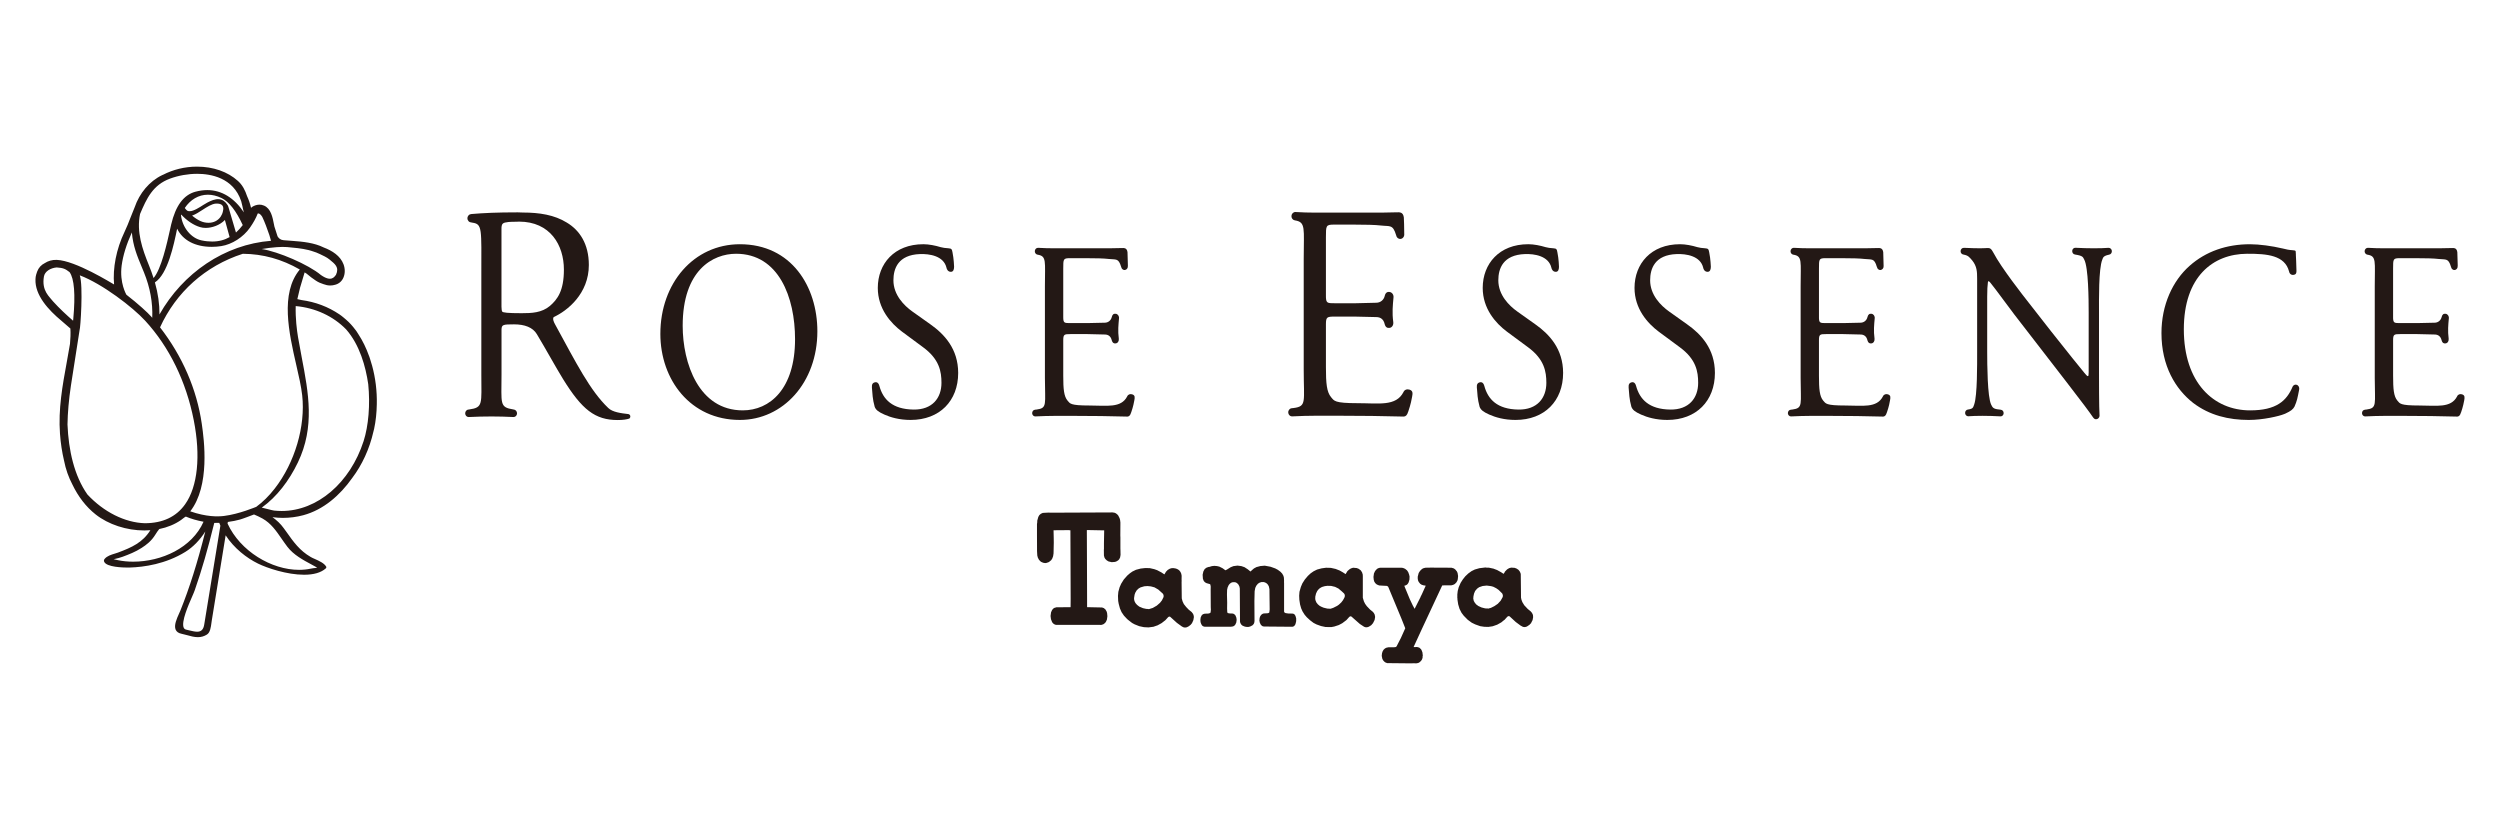
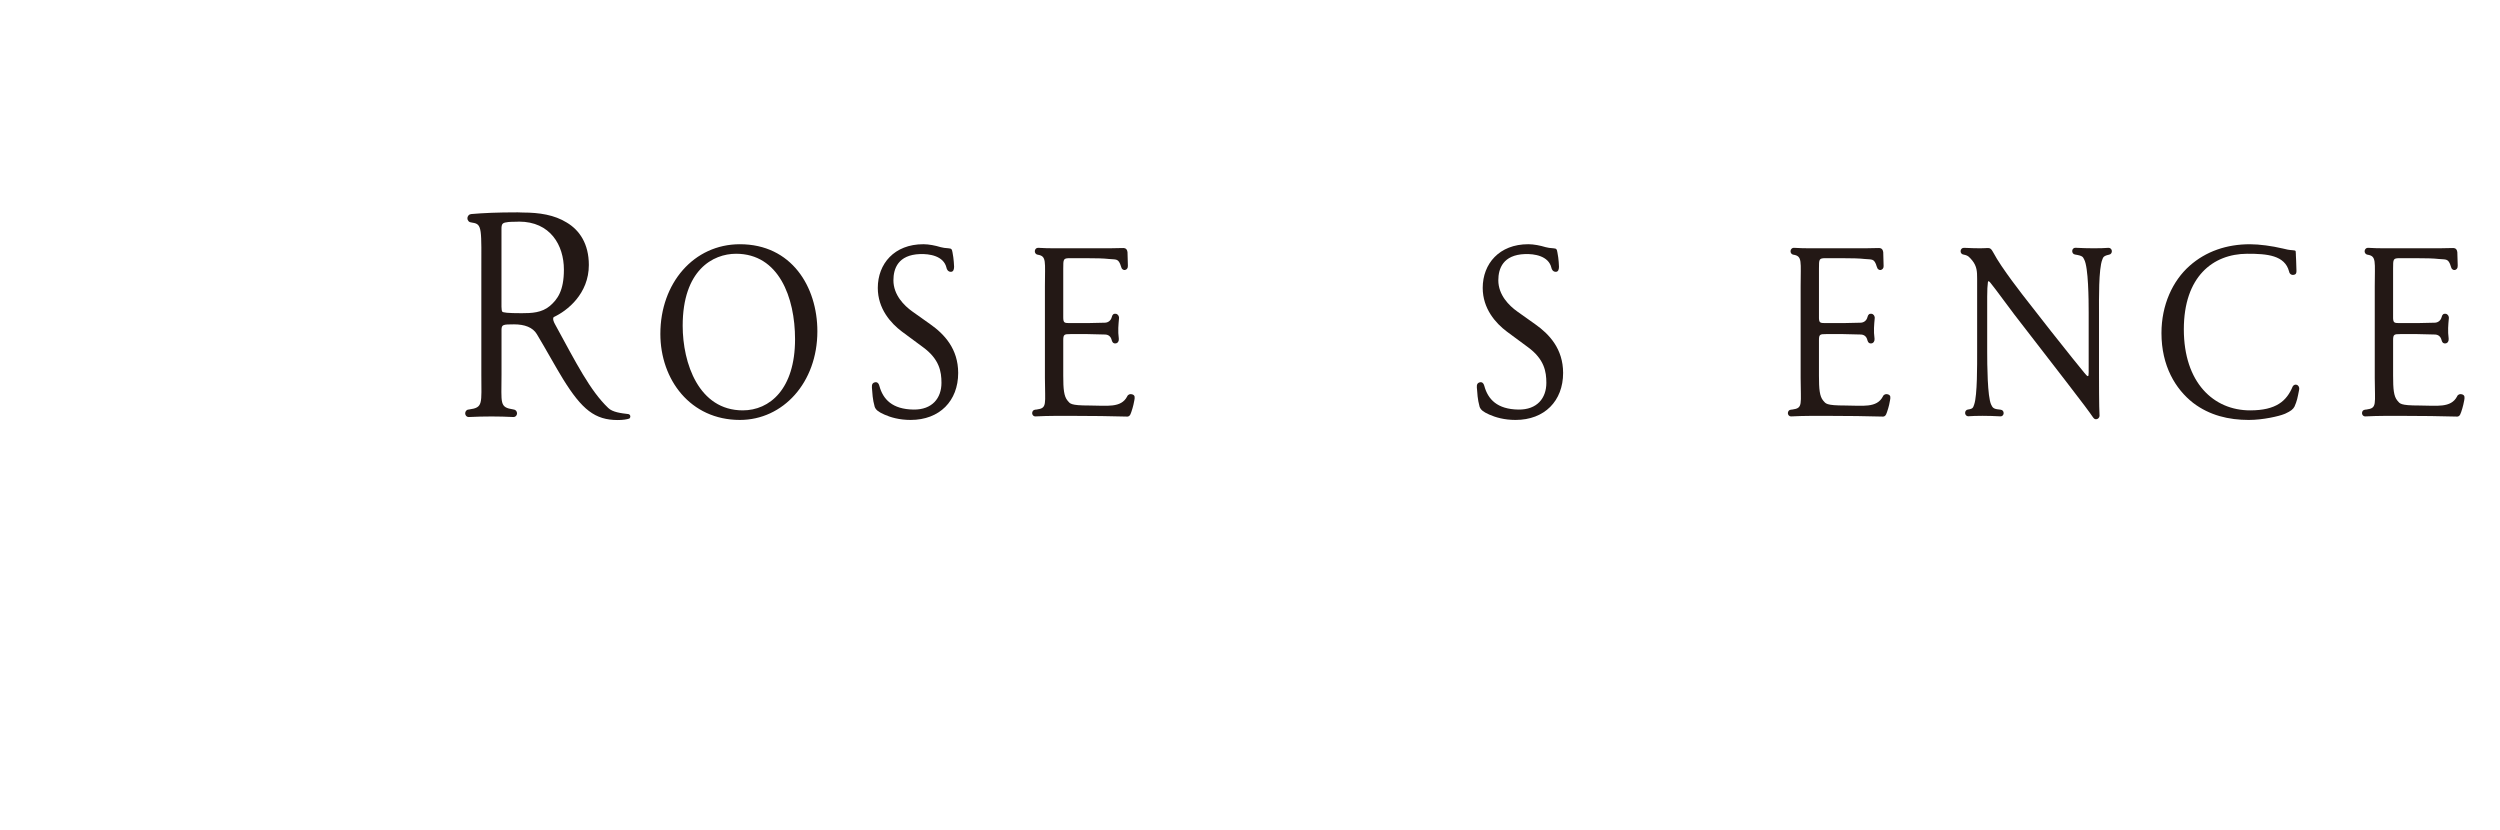
<svg xmlns="http://www.w3.org/2000/svg" version="1.1" id="レイヤー_1" x="0px" y="0px" width="250px" height="83px" viewBox="0 0 250 83" style="enable-background:new 0 0 250 83;" xml:space="preserve">
  <style type="text/css">
	.st0{clip-path:url(#SVGID_00000175315401399336059060000010267325671784733578_);}
	.st1{fill:#FFFFFF;}
	.st2{clip-path:url(#SVGID_00000137853300050092277740000015643167464177696185_);}
	.st3{clip-path:url(#SVGID_00000029762696452302217390000012953095249469555368_);}
	.st4{clip-path:url(#SVGID_00000021097933404255751100000012942177221113353360_);}
	.st5{clip-path:url(#SVGID_00000114039073109981885290000000772803101626337963_);}
	.st6{clip-path:url(#SVGID_00000072965002257608691090000009648837497196806577_);}
	.st7{clip-path:url(#SVGID_00000013181557360419893180000003695124846712325808_);}
	.st8{fill:#F0454E;}
	.st9{fill:#231815;}
	.st10{fill:#040000;}
	.st11{fill:#008AC8;}
	.st12{clip-path:url(#SVGID_00000054256974055839002180000009105577625624429992_);}
	.st13{fill:none;stroke:#231815;stroke-width:0.283;stroke-miterlimit:10;}
	.st14{clip-path:url(#SVGID_00000116942960575875020020000003682936075121751955_);}
	.st15{clip-path:url(#SVGID_00000155830980742021636850000015069469795949602987_);}
	.st16{clip-path:url(#SVGID_00000109025397644791841320000011971131155915268498_);}
	.st17{clip-path:url(#SVGID_00000041994418542044408120000012364877591776471982_);}
	.st18{fill:#AA9D42;}
	.st19{fill:#9D2D8B;}
	.st20{fill:#05918C;stroke:#05918C;stroke-width:0.44;stroke-miterlimit:10;}
	.st21{fill:#231815;stroke:#231815;stroke-width:0.059;stroke-miterlimit:10;}
	.st22{fill:#FDF8E2;}
	.st23{fill:#D15E14;}
	.st24{fill:#00833E;}
	.st25{fill:none;stroke:#FDF8E2;stroke-width:0.746;}
	.st26{fill:#FDF8E2;stroke:#FDF8E2;stroke-width:0.066;}
	.st27{fill:#E7373C;}
	.st28{fill:#00B0A8;}
	.st29{fill:#00B1A7;}
	.st30{fill:#E63E3B;}
</style>
  <g>
    <g>
-       <path class="st9" d="M141.583,66.336l-0.202-0.012l-0.256,0.012l-2.405-0.024l-0.185-0.07l-0.111-0.085l-0.111-0.124l-0.08-0.152    l-0.06-0.3l0.029-0.254l0.057-0.183l0.099-0.17l0.142-0.131l0.15-0.075l0.218-0.045h0.556l0.158-0.021l0.016-0.008l0.062-0.062    l0.427-0.829l0.44-0.979l-0.384-0.966l-1.314-3.163l-0.046-0.055l-0.094-0.051l-0.771-0.043l-0.235-0.097l-0.151-0.133    l-0.102-0.154l-0.054-0.187l-0.028-0.284l0.049-0.344l0.102-0.222l0.102-0.135l0.152-0.135l0.154-0.062l0.133-0.021h2.11    l0.152,0.021l0.209,0.086l0.197,0.16l0.119,0.181l0.088,0.242l0.044,0.191l-0.013,0.306l-0.086,0.288l-0.09,0.144l-0.074,0.074    l-0.133,0.074l-0.076,0.016l-0.043,0.004l0.019,0.105l0.525,1.268l0.337,0.709l0.029,0.026l0.069,0.16l0.008,0.006l0.004,0.016    h0.008l0.012,0.015l0.031-0.025l0.56-1.112l0.017-0.054l0.127-0.252l0.369-0.821l0.004-0.025l-0.017-0.017l-0.176-0.021    l-0.199-0.061l-0.154-0.103l-0.148-0.186l-0.068-0.157l-0.026-0.17v-0.192l0.094-0.366l0.136-0.213l0.189-0.185l0.123-0.072    l0.218-0.06l0.538-0.01l2.079,0.01l0.23,0.07l0.141,0.099l0.169,0.205l0.068,0.154l0.05,0.304l-0.029,0.306l-0.031,0.131    l-0.103,0.191l-0.166,0.17l-0.164,0.084l-0.179,0.045l-0.878,0.008l-0.016,0.01l-0.025,0.004l-2.056,4.404l-0.798,1.737    l0.02,0.016l0.327-0.008l0.157,0.042l0.082,0.034l0.156,0.15l0.053,0.092l0.084,0.216l0.037,0.316l-0.022,0.111v0.121    l-0.066,0.177l-0.086,0.125l-0.124,0.119l-0.111,0.074l-0.168,0.046L141.583,66.336z M124.81,62.698l-0.214-0.013l-0.168-0.043    l-0.196-0.088l-0.1-0.092l-0.098-0.16l-0.034-0.141l-0.02-3.322l-0.041-0.195l-0.099-0.193l-0.124-0.127l-0.118-0.076    l-0.133-0.031l-0.195,0.004l-0.164,0.053l-0.135,0.111l-0.1,0.121l-0.109,0.238l-0.053,0.244l-0.013,0.474l0.021,0.796    l-0.008,0.595l0.016,0.341l0.004,0.037l0.033,0.053l0.02,0.024l0.16,0.033l0.324,0.013l0.107,0.033l0.123,0.094l0.057,0.08    l0.084,0.21l0.027,0.219l-0.037,0.267l-0.102,0.213l-0.074,0.084l-0.14,0.086l-0.205,0.031h-2.656l-0.143-0.043l-0.096-0.075    l-0.088-0.145l-0.07-0.197l-0.016-0.222l0.029-0.24l0.09-0.197l0.129-0.129l0.187-0.055l0.371-0.014l0.152-0.045l0.041-0.037    l0.021-0.025l0.031-0.283l-0.013-0.257l-0.004-0.732l-0.006-1.026l0.006-0.287l-0.035-0.206l-0.051-0.047l-0.328-0.093    l-0.154-0.084l-0.126-0.133l-0.087-0.228l-0.027-0.396l0.072-0.329l0.133-0.242l0.179-0.135l0.209-0.074h0.056l0.276-0.084    l0.251-0.027l0.257,0.023l0.23,0.051l0.327,0.162l0.273,0.197l0.027,0.008l0.152-0.076l0.365-0.228l0.277-0.11l0.408-0.052    l0.386,0.052l0.316,0.11l0.321,0.21l0.23,0.188l0.021,0.019l0.018,0.012l0.224-0.201l0.127-0.107l0.246-0.133l0.394-0.105    l0.44-0.037l0.578,0.107l0.468,0.168l0.254,0.135l0.267,0.197l0.176,0.188l0.123,0.222l0.046,0.181l0.016,0.324l-0.006,0.139    l0.008,0.045v2.883l0.019,0.06l0.033,0.041l0.102,0.053l0.279,0.041l0.44,0.008l0.106,0.036l0.089,0.074l0.076,0.134l0.066,0.236    v0.269l-0.045,0.207l-0.051,0.152l-0.096,0.126l-0.09,0.057l-0.112,0.027l-2.433-0.021h-0.39l-0.162-0.041l-0.145-0.123    l-0.111-0.217l-0.045-0.216l0.025-0.257l0.052-0.162l0.1-0.15l0.121-0.094l0.125-0.049l0.407-0.021l0.092-0.028l0.048-0.029    l0.022-0.025l0.037-0.293l-0.019-1.578l-0.004-0.455l-0.059-0.277l-0.088-0.162l-0.107-0.123l-0.152-0.094l-0.151-0.054    l-0.23-0.004l-0.189,0.058l-0.176,0.11l-0.164,0.202l-0.102,0.217l-0.062,0.329l-0.024,0.987l0.011,2.003l-0.03,0.182    l-0.056,0.115l-0.118,0.127l-0.238,0.121L124.81,62.698z M110.062,62.498l-0.033-0.013h-4.441l-0.133-0.045l-0.137-0.092    l-0.103-0.126l-0.119-0.303l-0.041-0.324l0.051-0.365l0.099-0.224l0.101-0.125l0.102-0.082l0.228-0.07l1.398-0.012l0.024-0.006    l0.008-0.798l-0.025-6.851l-0.003-0.029l-0.008-0.004l-0.168-0.016l-1.507,0.012l0.017,0.776l0.006,0.468l-0.023,1.065    l-0.043,0.286l-0.088,0.238l-0.109,0.164l-0.228,0.185l-0.238,0.084l-0.124,0.018l-0.201-0.032l-0.202-0.086l-0.092-0.07    l-0.135-0.148l-0.109-0.206l-0.057-0.217l-0.025-0.435l-0.006-1.615v-1.096l0.027-0.183v-0.148l0.105-0.381l0.108-0.185    l0.15-0.131l0.195-0.087l0.604-0.032l0.119,0.012l6.251-0.027l0.205,0.033l0.135,0.063l0.147,0.119l0.08,0.094l0.13,0.254    l0.057,0.199l0.029,0.251l-0.008,1.307l0.008,0.16v1.133l0.008,0.207l0.007,0.428l-0.045,0.257l-0.088,0.175l-0.103,0.111    l-0.186,0.112l-0.132,0.044l-0.328,0.028l-0.32-0.074l-0.181-0.11l-0.148-0.146l-0.076-0.129l-0.055-0.205l-0.008-0.599    l0.01-0.047V54.33l0.024-1.293l-1.679-0.033l-0.031,0.004l-0.025,0.004l0.013,3.213l0.012,3.834v0.657l1.494,0.032l0.176,0.061    l0.164,0.136l0.125,0.217l0.042,0.156l0.028,0.304l-0.047,0.34l-0.09,0.202l-0.09,0.126l-0.156,0.125l-0.176,0.066L110.062,62.498    z M119.375,61.585l-0.061-0.187l-0.148-0.195l-0.296-0.238l-0.254-0.265l-0.231-0.29l-0.131-0.279l-0.078-0.292l-0.018-1.649    l0.008-0.083l-0.008-0.137l0.006-0.394l-0.036-0.197l-0.08-0.184l-0.12-0.156l-0.133-0.098l-0.193-0.086l-0.263-0.046l-0.197,0.01    l-0.16,0.051l-0.205,0.119l-0.181,0.185l-0.146,0.251l-0.019,0.004l-0.016-0.004l-0.264-0.179l-0.438-0.23l-0.285-0.101    l-0.453-0.103l-0.456-0.008l-0.447,0.05l-0.472,0.123l-0.358,0.173l-0.257,0.181l-0.257,0.223l-0.347,0.392l-0.266,0.427    l-0.158,0.357l-0.124,0.451l-0.036,0.407l0.02,0.506l0.052,0.288l0.123,0.457l0.166,0.378l0.236,0.346l0.283,0.302l0.112,0.106    l0.419,0.324l0.25,0.136l0.464,0.185l0.459,0.098l0.468,0.025l0.493-0.064l0.419-0.145l0.398-0.22l0.378-0.293l0.275-0.302    l0.08-0.051l0.068-0.006l0.057,0.019l0.675,0.61l0.503,0.365l0.18,0.086l0.141,0.014l0.158-0.025l0.2-0.1l0.187-0.146l0.139-0.168    l0.134-0.3l0.051-0.291L119.375,61.585z M116.35,59.715l-0.158,0.322l-0.191,0.244l-0.324,0.283l-0.4,0.23l-0.383,0.119    l-0.162-0.02l-0.109-0.004l-0.324-0.071l-0.373-0.156l-0.22-0.173l-0.158-0.18l-0.1-0.197l-0.035-0.156l-0.008-0.143l0.053-0.341    l0.068-0.197l0.146-0.246l0.196-0.185l0.193-0.108l0.372-0.109l0.316-0.021l0.337,0.033l0.363,0.097l0.378,0.219l0.447,0.402    l0.055,0.082l0.037,0.152L116.35,59.715z M137.47,61.464l-0.088-0.168l-0.112-0.127l-0.265-0.213l-0.324-0.339l-0.169-0.234    l-0.121-0.242l-0.109-0.364v-2.124l-0.008-0.197l-0.066-0.215l-0.127-0.201l-0.215-0.16l-0.191-0.074l-0.366-0.033l-0.217,0.07    l-0.16,0.099l-0.189,0.168l-0.179,0.295h-0.005l-0.017-0.004l-0.008-0.008l-0.011-0.006l-0.25-0.162l-0.31-0.175l-0.404-0.158    l-0.477-0.106l-0.478-0.013l-0.439,0.06l-0.456,0.121l-0.347,0.172l-0.297,0.206l-0.279,0.259l-0.301,0.357l-0.248,0.388    l-0.152,0.359l-0.138,0.484l-0.031,0.39l0.017,0.4l0.072,0.474l0.109,0.384l0.135,0.306l0.211,0.336l0.22,0.257l0.331,0.304    l0.342,0.259l0.3,0.154l0.447,0.16l0.447,0.097l0.571,0.01l0.304-0.056l0.451-0.147l0.349-0.183l0.42-0.316l0.296-0.329    l0.094-0.049h0.047l0.07,0.028l0.267,0.238l0.57,0.501l0.427,0.281l0.181,0.055l0.173-0.021l0.123-0.045l0.234-0.148l0.177-0.205    l0.16-0.32l0.051-0.299L137.47,61.464z M134.44,59.764l-0.146,0.263l-0.168,0.218l-0.238,0.221l-0.175,0.123l-0.392,0.197    l-0.269,0.09l-0.328-0.019l-0.362-0.088l-0.207-0.086l-0.183-0.094l-0.185-0.156l-0.148-0.188l-0.086-0.208l-0.029-0.135    l0.006-0.241l0.072-0.3l0.103-0.225l0.099-0.146l0.175-0.168l0.219-0.124l0.288-0.084l0.263-0.033l0.369,0.01l0.39,0.094    l0.341,0.17l0.328,0.279l0.234,0.217l0.066,0.128l0.008,0.139L134.44,59.764z M153.296,61.497l-0.094-0.203l-0.139-0.162    l-0.291-0.238l-0.345-0.367l-0.191-0.314l-0.093-0.246l-0.042-0.199l-0.007-0.78l-0.017-1.562l-0.024-0.113l-0.09-0.187    l-0.123-0.148l-0.187-0.123l-0.187-0.07l-0.347-0.023l-0.21,0.057l-0.199,0.121l-0.217,0.222l-0.017,0.049l-0.099,0.152    l-0.023,0.017h-0.014l-0.008-0.013l-0.01-0.004l-0.212-0.139l-0.402-0.222l-0.328-0.123l-0.004-0.008l-0.48-0.102l-0.271-0.006    l-0.026-0.017l-0.006-0.004h-0.004l-0.021,0.01l-0.02,0.004l-0.03-0.006l-0.577,0.07l-0.458,0.13l-0.328,0.162l-0.322,0.232    l-0.3,0.283l-0.244,0.306l-0.224,0.35l-0.191,0.435l-0.1,0.374l-0.041,0.346v0.328l-0.006,0.031l0.01,0.027l0.008,0.026v0.111    l0.074,0.476l0.134,0.448l0.199,0.392l0.226,0.299l0.398,0.404l0.402,0.292l0.347,0.168l0.496,0.177l0.4,0.061l0.411,0.013    l0.43-0.063l0.456-0.159l0.414-0.232l0.261-0.215l0.051-0.029l0.299-0.33l0.087-0.043l0.066-0.013l0.041,0.019l0.033,0.016    l0.607,0.559l0.476,0.353l0.247,0.134l0.174,0.021l0.105-0.021l0.111-0.035l0.254-0.17l0.111-0.118l0.054-0.046l0.008-0.025    l0.004-0.016l0.139-0.271l0.053-0.283L153.296,61.497z M150.254,59.736l-0.193,0.341l-0.282,0.303l-0.338,0.232l-0.35,0.175    l-0.197,0.051l-0.007,0.015l-0.361-0.013l-0.367-0.092l-0.326-0.148l-0.226-0.17l-0.157-0.205l-0.028-0.062l-0.043-0.068    l-0.051-0.232l0.017-0.23l0.061-0.279l0.109-0.257l0.193-0.228l0.207-0.148l0.347-0.119l0.408-0.045l0.439,0.057l0.22,0.061    l0.289,0.146l0.242,0.168l0.361,0.355l0.053,0.128l0.019,0.131L150.254,59.736z" />
-     </g>
+       </g>
    <g>
      <path class="st9" d="M66.036,33.387c0-5.079,3.349-8.964,7.953-8.964c5.157,0,7.748,4.24,7.748,8.708    c0,5.129-3.44,8.863-7.748,8.863C69.028,41.995,66.036,37.955,66.036,33.387z M79.505,33.92c0-4.189-1.631-8.544-5.899-8.544    c-2.32,0-5.338,1.638-5.338,7.199c0,3.755,1.609,8.462,6.009,8.462C76.959,41.037,79.505,38.921,79.505,33.92z" />
      <g>
        <path class="st9" d="M113.114,41.245h0.004c0.211-0.608,0.283-1.029,0.318-1.223c0.049-0.276,0.086-0.495-0.22-0.589     c-0.203-0.061-0.41,0.004-0.499,0.211c-0.611,1.185-2.036,0.907-3.755,0.907c-1.966,0-1.945-0.191-2.212-0.495     c-0.357-0.432-0.425-1.135-0.425-2.483v-3.538c0.004-0.595,0.088-0.626,0.733-0.626h1.671l1.749,0.042     c0.34,0,0.609,0.171,0.701,0.592c0.07,0.247,0.212,0.326,0.404,0.295c0.208-0.03,0.328-0.246,0.298-0.47     c-0.105-0.787-0.037-1.39,0.02-2.029c0.029-0.225-0.115-0.433-0.32-0.463c-0.201-0.032-0.345,0.07-0.402,0.328     c-0.078,0.319-0.337,0.566-0.71,0.566l-1.694,0.038h-1.718c-0.583,0-0.71,0-0.73-0.475c0-0.057-0.002-0.112-0.002-0.182v-4.784     c0-0.967,0-1.049,0.671-1.049h1.605c0.981,0,1.798,0.02,2.28,0.078c0.726,0.085,0.966-0.112,1.235,0.792h0.002     c0.03,0.2,0.201,0.339,0.385,0.309c0.185-0.03,0.308-0.219,0.282-0.419h0.004c-0.015-0.789-0.015-0.863-0.039-1.362l0,0     c-0.061-0.443-0.328-0.422-0.632-0.411c-0.571,0.024-1.492,0.024-2.467,0.024h-4.199c-0.735,0-0.926-0.017-1.644-0.048     c-0.17-0.004-0.314,0.135-0.326,0.32c-0.013,0.185,0.11,0.342,0.279,0.367c0.92,0.141,0.731,0.662,0.731,3.171v9.137     c0,2.668,0.262,3.031-0.829,3.177l-0.148,0.014v0.004c-0.17,0.004-0.303,0.162-0.299,0.351c0.006,0.175,0.139,0.313,0.298,0.319     c1-0.034,1.119-0.054,1.94-0.054h2.011c1.917,0,3.386,0.024,5.291,0.071C112.908,41.64,113.022,41.557,113.114,41.245z" />
      </g>
      <g>
        <path class="st9" d="M188.685,41.245h0.004c0.21-0.608,0.286-1.029,0.315-1.223c0.051-0.276,0.088-0.495-0.218-0.589     c-0.197-0.061-0.408,0.004-0.497,0.211c-0.611,1.185-2.04,0.907-3.753,0.907c-1.97,0-1.95-0.191-2.221-0.495     c-0.355-0.432-0.419-1.135-0.419-2.483v-3.538c0-0.595,0.086-0.626,0.731-0.626h1.671l1.749,0.042c0.34,0,0.611,0.171,0.7,0.592     c0.068,0.247,0.213,0.326,0.408,0.295c0.205-0.03,0.328-0.246,0.3-0.47c-0.109-0.787-0.041-1.39,0.016-2.029     c0.029-0.225-0.112-0.433-0.318-0.463c-0.201-0.032-0.345,0.07-0.406,0.328c-0.072,0.319-0.335,0.566-0.708,0.566l-1.692,0.038     h-1.719c-0.583,0-0.71,0-0.731-0.475c0-0.057,0-0.112,0-0.182v-4.784c0-0.967,0-1.049,0.669-1.049h1.605     c0.986,0,1.798,0.02,2.282,0.078c0.727,0.085,0.973-0.112,1.232,0.792h0.008c0.029,0.2,0.197,0.339,0.382,0.309     c0.181-0.03,0.312-0.219,0.286-0.419l0,0c-0.014-0.789-0.014-0.863-0.037-1.362l0,0c-0.068-0.443-0.331-0.422-0.63-0.411     c-0.572,0.024-1.498,0.024-2.475,0.024h-4.195c-0.734,0-0.93-0.017-1.646-0.048c-0.162-0.004-0.312,0.135-0.324,0.32     c-0.011,0.185,0.109,0.342,0.279,0.367c0.922,0.141,0.731,0.662,0.731,3.171v9.137c0,2.668,0.263,3.031-0.829,3.177l-0.148,0.014     v0.004c-0.169,0.004-0.304,0.162-0.3,0.351c0.008,0.175,0.139,0.313,0.3,0.319c0.997-0.034,1.121-0.054,1.937-0.054h2.011     c1.917,0,3.386,0.024,5.291,0.071C188.477,41.64,188.595,41.557,188.685,41.245z" />
      </g>
      <g>
        <path class="st9" d="M246.097,41.245h0.008c0.209-0.608,0.283-1.029,0.32-1.223c0.045-0.276,0.08-0.495-0.222-0.589     c-0.199-0.061-0.414,0.004-0.495,0.211c-0.62,1.185-2.042,0.907-3.762,0.907c-1.962,0-1.948-0.191-2.212-0.495     c-0.36-0.432-0.423-1.135-0.423-2.483v-3.538c0.002-0.595,0.087-0.626,0.735-0.626h1.668l1.747,0.042     c0.341,0,0.608,0.171,0.704,0.592c0.063,0.247,0.211,0.326,0.404,0.295c0.21-0.03,0.324-0.246,0.298-0.47     c-0.102-0.787-0.043-1.39,0.018-2.029c0.029-0.225-0.114-0.433-0.318-0.463c-0.199-0.032-0.345,0.07-0.402,0.328     c-0.08,0.319-0.338,0.566-0.71,0.566l-1.694,0.038h-1.716c-0.587,0-0.71,0-0.735-0.475c0-0.057,0-0.112,0-0.182v-4.784     c0-0.967,0-1.049,0.667-1.049h1.609c0.981,0,1.798,0.02,2.28,0.078c0.724,0.085,0.971-0.112,1.235,0.792h0.002     c0.03,0.2,0.199,0.339,0.38,0.309c0.191-0.03,0.312-0.219,0.283-0.419h0.008c-0.017-0.789-0.017-0.863-0.041-1.362l0,0     c-0.06-0.443-0.327-0.422-0.63-0.411c-0.566,0.024-1.492,0.024-2.469,0.024h-4.195c-0.735,0-0.93-0.017-1.646-0.048     c-0.168-0.004-0.312,0.135-0.33,0.32c-0.011,0.185,0.114,0.342,0.283,0.367c0.922,0.141,0.731,0.662,0.731,3.171v9.137     c0,2.668,0.264,3.031-0.831,3.177l-0.144,0.014v0.004c-0.172,0.004-0.31,0.162-0.299,0.351c0.002,0.175,0.139,0.313,0.299,0.319     c0.993-0.034,1.115-0.054,1.938-0.054h2.006c1.921,0,3.386,0.024,5.295,0.071C245.894,41.64,246.009,41.557,246.097,41.245z" />
      </g>
      <path class="st9" d="M93.026,32.422l-1.787-1.269c-0.823-0.585-1.897-1.651-1.897-3.124c0-1.169,0.468-2.543,2.656-2.622    c0.939-0.034,2.372,0.172,2.653,1.376c0.017,0.126,0.142,0.411,0.45,0.399c0.263-0.007,0.308-0.303,0.308-0.52    c0,0-0.025-0.775-0.156-1.412c-0.061-0.334-0.097-0.4-0.411-0.422c-0.365-0.024-0.505-0.048-0.78-0.114    c-0.527-0.161-1.171-0.292-1.727-0.292c-2.906,0-4.556,1.956-4.556,4.367c0,2.081,1.293,3.529,2.41,4.367l2.122,1.57    c1.631,1.197,1.835,2.437,1.835,3.558c0,1.525-0.92,2.698-2.794,2.673c-2.12-0.03-3.051-1.023-3.413-2.363    c-0.111-0.411-0.349-0.401-0.505-0.349c-0.322,0.108-0.242,0.475-0.225,0.723c0.021,0.245,0.045,0.978,0.259,1.71    c0.115,0.302,0.341,0.499,0.968,0.778c0.612,0.275,1.494,0.537,2.627,0.537c2.902,0,4.755-1.907,4.755-4.699    C95.817,34.884,94.432,33.411,93.026,32.422z" />
      <path class="st9" d="M153.518,32.422l-1.786-1.269c-0.825-0.585-1.9-1.651-1.9-3.124c0-1.169,0.472-2.543,2.659-2.622    c0.932-0.034,2.37,0.172,2.651,1.376c0.019,0.126,0.144,0.411,0.451,0.399c0.263-0.007,0.304-0.303,0.304-0.52    c0,0-0.02-0.775-0.155-1.412c-0.058-0.334-0.09-0.4-0.408-0.422c-0.366-0.024-0.505-0.048-0.778-0.114    c-0.528-0.161-1.172-0.292-1.731-0.292c-2.9,0-4.554,1.956-4.554,4.367c0,2.081,1.293,3.529,2.41,4.367l2.124,1.57    c1.629,1.197,1.83,2.437,1.83,3.558c0,1.525-0.917,2.698-2.793,2.673c-2.12-0.03-3.047-1.023-3.41-2.363    c-0.113-0.411-0.349-0.401-0.503-0.349c-0.322,0.108-0.246,0.475-0.224,0.723c0.019,0.245,0.046,0.978,0.255,1.71    c0.117,0.302,0.341,0.499,0.965,0.778c0.62,0.275,1.493,0.537,2.629,0.537c2.904,0,4.757-1.907,4.757-4.699    C156.311,34.884,154.926,33.411,153.518,32.422z" />
-       <path class="st9" d="M168.698,32.422l-1.785-1.269c-0.825-0.585-1.899-1.651-1.899-3.124c0-1.169,0.468-2.543,2.653-2.622    c0.938-0.034,2.376,0.172,2.656,1.376c0.014,0.126,0.142,0.411,0.45,0.399c0.263-0.007,0.312-0.303,0.312-0.52    c0,0-0.027-0.775-0.162-1.412c-0.06-0.334-0.097-0.4-0.411-0.422c-0.365-0.024-0.503-0.048-0.778-0.114    c-0.529-0.161-1.169-0.292-1.73-0.292c-2.9,0-4.552,1.956-4.552,4.367c0,2.081,1.293,3.529,2.407,4.367l2.123,1.57    c1.634,1.197,1.834,2.437,1.834,3.558c0,1.525-0.919,2.698-2.793,2.673c-2.12-0.03-3.047-1.023-3.415-2.363    c-0.111-0.411-0.347-0.401-0.499-0.349c-0.324,0.108-0.246,0.475-0.228,0.723c0.022,0.245,0.045,0.978,0.257,1.71    c0.119,0.302,0.343,0.499,0.967,0.778c0.615,0.275,1.496,0.537,2.629,0.537c2.902,0,4.757-1.907,4.757-4.699    C171.492,34.884,170.107,33.411,168.698,32.422z" />
      <path class="st9" d="M229.667,38.478c-0.156-0.052-0.319,0.027-0.4,0.174c-0.6,1.444-1.645,2.385-4.255,2.385    c-3.659,0-6.629-2.777-6.629-8.106c0-5.258,2.904-7.536,6.317-7.555c2.04-0.01,3.781,0.163,4.203,1.761h0.004    c0.032,0.229,0.215,0.393,0.468,0.347c0.246-0.044,0.271-0.205,0.271-0.4c-0.045-1.205-0.02-0.954-0.061-1.606    c0-0.004,0.004-0.005,0.004-0.008c-0.008-0.155-0.008-0.254-0.019-0.319c0-0.003,0-0.01,0-0.016h-0.004    c-0.023-0.084-0.08-0.099-0.265-0.11c-0.482-0.035-0.564-0.065-1.073-0.186v0.002c-1.008-0.24-2.278-0.417-3.238-0.417    c-2.321,0-4.398,0.71-6.028,2.156c-1.699,1.502-2.816,3.913-2.816,6.729c0,3.273,1.387,5.587,3.169,6.983    c1.636,1.246,3.554,1.703,5.566,1.703c1.428,0,3.037-0.381,3.526-0.584c0.041-0.018,0.086-0.034,0.127-0.05    c0.555-0.255,0.774-0.435,0.916-0.704c0.255-0.579,0.296-0.837,0.465-1.694h-0.002C229.968,38.757,229.857,38.539,229.667,38.478z    " />
      <path class="st9" d="M62.814,41.405c-0.684-0.081-1.564-0.181-1.995-0.613c-1.814-1.736-3.177-4.446-5.313-8.359    c-0.133-0.243-0.269-0.547-0.133-0.728c1.331-0.608,3.511-2.316,3.511-5.204c0-2.123-0.934-3.49-2.214-4.249    c-1.231-0.762-2.725-0.999-4.384-0.999c-0.179,0-0.515-0.018-0.515-0.018c-2.083,0-3.382,0.063-4.65,0.169v0.01    c-0.208,0-0.379,0.184-0.379,0.414c0,0.225,0.172,0.409,0.379,0.409v0.006l0.119,0.023c1.007,0.143,0.893,0.605,0.893,5.161    v10.026c0,2.934,0.205,3.297-1.22,3.492l-0.065,0.007v0.005c-0.188,0.007-0.335,0.181-0.33,0.388    c0.006,0.199,0.154,0.354,0.335,0.358c0.921-0.039,1.437-0.058,2.311-0.058c0.848,0,1.303,0.02,2.196,0.058    c0.183,0,0.337-0.157,0.343-0.358c0.004-0.207-0.141-0.381-0.333-0.388v-0.008l-0.026-0.004c-1.423-0.222-1.193-0.558-1.193-3.492    v-3.517c0,0,0-0.415,0-0.983c0.014-0.492,0.152-0.519,1.254-0.519c1.063,0,1.87,0.304,2.274,0.972    c0.825,1.365,1.921,3.36,2.617,4.486c1.896,3.069,3.203,4.111,5.476,4.111c0.493,0,0.909-0.059,1.151-0.146    c0.013-0.006,0.024-0.014,0.034-0.025c0.025-0.027,0.059-0.097,0.062-0.099c0.01-0.032,0.012-0.063,0.012-0.093    C63.019,41.414,62.814,41.405,62.814,41.405z M54.986,30.597c-0.817,0.682-1.808,0.723-2.82,0.723    c-1.437,0-1.86-0.064-1.942-0.158c-0.051-0.076-0.07-0.248-0.076-0.498v-7.67c0-0.09,0.002-0.174,0.002-0.247    c0.037-0.391,0.119-0.483,0.694-0.547c0.213-0.02,0.482-0.026,0.832-0.026c0,0,0.149-0.012,0.226-0.012    c3.119,0,4.488,2.345,4.488,4.8C56.392,29.074,55.746,29.944,54.986,30.597z" />
      <path class="st9" d="M210.863,24.783c-0.55,0.03-0.738,0.046-1.481,0.046c-0.719,0-1.043-0.018-1.847-0.052    c-0.164-0.004-0.304,0.128-0.314,0.309c-0.014,0.188,0.115,0.351,0.285,0.366v0.002c0.823,0.125,0.784,0.275,0.911,0.493    c0.427,0.764,0.45,4.061,0.45,5.256v5.43c0,0.532,0.006,0.789-0.019,0.906c-0.057,0.22-0.264-0.095-0.41-0.251    c-0.148-0.156-1.924-2.379-3.349-4.181l-2.163-2.768c-0.653-0.831-2.787-3.549-3.583-5.062c-0.021-0.037-0.039-0.072-0.066-0.113    c-0.236-0.435-0.39-0.36-0.797-0.348c-0.135,0.006-0.27,0.011-0.402,0.011c-0.333,0-0.865,0-1.686-0.044v0.004    c-0.169-0.016-0.318,0.124-0.333,0.308c-0.014,0.185,0.114,0.346,0.285,0.36v0.004c0.491,0.085,0.589,0.26,0.879,0.588    c0.468,0.585,0.49,1.114,0.49,1.827v7.334c0,1.219,0.024,4.318-0.292,5.233c-0.11,0.281-0.082,0.433-0.595,0.509l-0.016,0.001l0,0    c-0.17,0.009-0.309,0.166-0.3,0.356c0.008,0.173,0.13,0.307,0.292,0.322c0.55-0.029,0.741-0.045,1.455-0.045    c0.696,0,1.036,0.02,1.827,0.054c0.152-0.013,0.277-0.145,0.28-0.317c0.007-0.184-0.123-0.341-0.295-0.345v-0.006l-0.177-0.021    c-0.56-0.051-0.64-0.203-0.775-0.482c-0.378-0.761-0.399-4.067-0.399-5.26v-5.53c0-0.69,0.027-1.117,0.071-1.447    c0.032-0.226,0.18-0.039,0.283,0.087c0.538,0.659,1.781,2.386,2.36,3.135l5.18,6.703c1.638,2.12,2.353,3.082,2.697,3.591    c0.126,0.155,0.193,0.19,0.334,0.175c0.175-0.017,0.306-0.176,0.31-0.338c-0.054-0.852-0.054-3.598-0.054-4.319v-6.066    c0-1.166-0.047-4.315,0.329-5.231c0.082-0.183,0.06-0.368,0.663-0.495v-0.002c0.176-0.014,0.31-0.183,0.294-0.376    C211.171,24.917,211.029,24.783,210.863,24.783z" />
      <g>
-         <path class="st9" d="M140.822,41.158h0.004c0.254-0.74,0.343-1.248,0.385-1.485c0.06-0.331,0.103-0.598-0.266-0.711     c-0.238-0.073-0.501,0.004-0.602,0.254c-0.745,1.44-2.473,1.103-4.554,1.103c-2.384,0-2.362-0.234-2.684-0.605     c-0.435-0.524-0.513-1.375-0.513-3.004v-4.29c0.004-0.722,0.107-0.76,0.892-0.76h2.019l2.122,0.049     c0.414,0,0.737,0.208,0.847,0.72c0.084,0.3,0.261,0.396,0.497,0.359c0.248-0.038,0.392-0.301,0.359-0.572     c-0.131-0.954-0.049-1.684,0.021-2.459c0.037-0.271-0.139-0.524-0.386-0.559c-0.242-0.039-0.419,0.081-0.491,0.397     c-0.092,0.388-0.41,0.68-0.86,0.68l-2.051,0.05h-2.078c-0.711,0-0.862-0.002-0.889-0.575c-0.002-0.069-0.002-0.14-0.002-0.224     v-5.796c0-1.168,0-1.269,0.809-1.269h1.949c1.192,0,2.177,0.023,2.762,0.092c0.883,0.103,1.174-0.133,1.499,0.962l0.004-0.004     c0.033,0.245,0.242,0.412,0.466,0.378c0.22-0.036,0.375-0.261,0.343-0.507l0,0c-0.013-0.959-0.013-1.045-0.041-1.65l0,0     c-0.082-0.538-0.401-0.511-0.768-0.5c-0.694,0.031-1.806,0.031-2.992,0.031h-5.09c-0.89,0-1.122-0.021-1.99-0.062     c-0.205-0.004-0.382,0.166-0.398,0.392c-0.012,0.222,0.136,0.411,0.337,0.443c1.121,0.17,0.89,0.802,0.89,3.843v11.076     c0,3.232,0.316,3.673-1.005,3.847l-0.181,0.018v0.003c-0.206,0.006-0.37,0.199-0.362,0.426c0.008,0.214,0.169,0.381,0.362,0.39     c1.21-0.044,1.354-0.065,2.347-0.065h2.439c2.323,0,4.1,0.026,6.415,0.083C140.571,41.637,140.711,41.534,140.822,41.158z" />
-       </g>
+         </g>
    </g>
-     <path class="st9" d="M37.209,36.559c-0.004-0.014-0.008-0.025-0.012-0.035c-0.055-0.202-0.117-0.401-0.181-0.599   c-0.027-0.083-0.051-0.164-0.078-0.242c-0.012-0.033-0.025-0.061-0.037-0.093c-0.279-0.783-0.637-1.523-1.071-2.182   c-0.058-0.093-0.119-0.19-0.181-0.282c-0.037-0.049-0.074-0.094-0.106-0.144c-0.004-0.006-0.01-0.01-0.017-0.017   c-0.277-0.376-0.581-0.708-0.911-0.992c-0.088-0.082-0.18-0.158-0.275-0.234c-0.008-0.006-0.016-0.01-0.02-0.016   c-0.123-0.097-0.244-0.2-0.376-0.285c-1.139-0.767-2.387-1.237-3.795-1.432c-0.139-0.03-0.277-0.061-0.415-0.092   c0.091-0.382,0.181-0.761,0.271-1.142l0,0c0,0,0,0,0-0.003c0.016-0.041,0.035-0.102,0.063-0.203c0.08-0.28,0.294-1.023,0.394-1.325   c0.063,0.04,0.125,0.079,0.191,0.119c0.314,0.275,0.64,0.511,0.936,0.708c0.234,0.155,0.497,0.27,0.756,0.348   c0.217,0.083,0.439,0.135,0.681,0.135c0.164,0,0.332-0.025,0.503-0.077c0.373-0.103,0.659-0.35,0.815-0.715   c0.173-0.398,0.177-0.886,0.006-1.336c-0.318-0.836-1.123-1.35-1.983-1.676c-0.938-0.466-2.075-0.583-3.138-0.659   c-0.054-0.006-0.111-0.009-0.168-0.012c-0.017-0.002-0.033-0.003-0.049-0.004c-0.226-0.016-0.449-0.031-0.661-0.051   c-0.283-0.026-0.464-0.169-0.595-0.382c-0.08-0.277-0.191-0.624-0.32-0.997c-0.012-0.06-0.025-0.119-0.035-0.179   c-0.146-0.755-0.306-1.604-1.007-1.906c0,0-0.004,0-0.008,0c-0.591-0.263-1.199,0.115-1.281,0.232   c-0.099-0.431-0.234-0.82-0.398-1.172c-0.189-0.566-0.437-1.09-0.915-1.522c-1.022-0.923-2.471-1.431-4.096-1.431   c-1.209,0-2.393,0.297-3.395,0.815c-0.024,0.008-0.049,0.016-0.07,0.027c-1.297,0.617-2.286,1.817-2.767,3.227   c-0.135,0.326-0.271,0.658-0.398,0.99c-0.201,0.523-0.396,1.021-0.616,1.474c-0.821,1.706-1.189,3.633-1.043,5.251   c-0.242-0.126-3.858-2.395-5.738-2.459c-0.468-0.016-0.862,0.112-1.182,0.318c-0.365,0.178-0.628,0.465-0.772,0.852   c-0.178,0.473-0.162,0.692-0.168,0.762c-0.07,1.602,1.301,3.083,2.6,4.161c0.299,0.268,0.601,0.524,0.891,0.771   c0.033,0.521,0.006,1.025-0.039,1.53c-0.105,0.626-0.214,1.251-0.328,1.861c-0.419,2.297-0.856,4.665-0.673,7.133   c0.07,0.966,0.209,1.859,0.406,2.686c0.168,0.864,0.451,1.659,0.831,2.381c0.587,1.223,1.359,2.233,2.333,3.004   c1.273,1.004,3.087,1.599,4.868,1.599c0.203,0,0.402-0.01,0.601-0.025c-0.774,1.234-1.841,1.714-3.243,2.239   c-0.09,0.033-0.197,0.068-0.306,0.099c-0.366,0.112-0.778,0.236-1.022,0.528c-0.082,0.092-0.094,0.195-0.041,0.304   c0.257,0.525,1.87,0.566,2.356,0.566c0.07,0,0.131-0.002,0.176-0.002c1.459-0.043,3.616-0.355,5.58-1.568   c0.788-0.486,1.471-1.211,1.993-2.036c-0.788,3.13-1.588,5.66-2.487,7.893c-0.037,0.09-0.086,0.199-0.138,0.312   c-0.234,0.521-0.529,1.174-0.338,1.617c0.096,0.205,0.281,0.341,0.56,0.398c0.195,0.042,0.388,0.092,0.577,0.144   c0.372,0.106,0.727,0.201,1.084,0.201c0.332,0,0.628-0.086,0.907-0.263c0.327-0.205,0.39-0.735,0.448-1.162   c0.008-0.084,0.016-0.164,0.033-0.234l1.387-8.525c0.849,1.293,2.077,2.258,3.241,2.828c0.913,0.447,2.892,1.114,4.603,1.114   c0.961,0,1.691-0.211,2.161-0.626c0.045-0.031,0.068-0.082,0.064-0.134V56.69l-0.013-0.025c-0.197-0.347-0.692-0.567-1.129-0.764   c-0.164-0.07-0.318-0.14-0.431-0.209c-1.092-0.636-1.708-1.498-2.416-2.502c-0.092-0.125-0.185-0.257-0.281-0.385   c-0.308-0.429-0.69-0.782-1.116-1.088c0.344,0.043,0.685,0.072,1.03,0.072c0.702,0,1.394-0.09,2.048-0.266   c2.011-0.54,3.665-1.978,4.897-3.723c0.985-1.309,1.726-2.892,2.126-4.661c0.02-0.086,0.045-0.172,0.065-0.256   c0.164-0.764,0.254-1.598,0.267-2.455C37.71,39.105,37.546,37.789,37.209,36.559z M29.626,36.494   c0.257,1.109,0.495,2.159,0.593,3.035c0.344,3.086-0.735,6.752-2.755,9.338c-0.566,0.73-1.188,1.338-1.839,1.818   c-0.033,0.006-1.711,0.726-3.228,0.911c-0.638,0.076-1.755,0.097-3.372-0.462c1.993-2.555,1.389-7.131,1.155-8.74   c-0.501-3.469-1.943-6.78-4.176-9.659c1.597-3.498,4.507-6.14,8.279-7.358c2.026,0.02,3.895,0.54,5.697,1.574   C27.995,29.338,28.896,33.3,29.626,36.494z M27.662,24.717c0.191-0.016,0.382-0.019,0.568-0.025   c0.103,0.006,0.208,0.009,0.31,0.009c0.082,0.002,0.148,0.005,0.189,0.008c0.687,0.061,1.42,0.124,2.126,0.297   c0.004,0,0.004,0,0.004,0c0.09,0.024,0.181,0.051,0.273,0.078c0.17,0.054,0.341,0.108,0.507,0.17   c0.008,0.004,0.014,0.007,0.02,0.01c0.109,0.042,0.218,0.092,0.324,0.141c0.3,0.142,0.692,0.319,0.961,0.54   c0.558,0.46,1.006,0.771,0.652,1.542c-0.17,0.208-0.46,0.746-1.506,0.014c-1.227-1.038-4.31-2.362-5.921-2.597   C26.66,24.819,27.161,24.754,27.662,24.717z M24.996,22.766c0.353-0.507,0.601-0.957,0.776-1.414   c0.014-0.002,0.026-0.012,0.041-0.012c0.139,0,0.275,0.132,0.408,0.339c0.238,0.484,0.513,1.229,0.714,1.827   c0.029,0.105,0.06,0.205,0.086,0.293c0.029,0.106,0.058,0.198,0.082,0.28c-4.659,0.368-8.809,3.223-11.156,7.366   c0.008-1.038-0.142-2.097-0.456-3.205c1.276-0.831,1.886-3.717,2.221-5.369c0.566,1.153,1.789,1.814,3.468,1.814   c0.31,0,0.628-0.025,0.936-0.073C23.196,24.446,24.331,23.72,24.996,22.766z M21.916,19.922c-0.41-0.044-0.831,0.154-1.184,0.337   c-0.1,0.052-0.234,0.135-0.394,0.232c-0.411,0.266-0.979,0.628-1.359,0.628c-0.094,0-0.207,0.008-0.327-0.112   c-0.117-0.119-0.119-0.141-0.172-0.212c0.558-0.829,1.373-1.324,2.307-1.324c0.447,0,0.899,0.109,1.354,0.327   c0.755,0.362,1.473,1.279,2.134,2.71c-0.211,0.28-0.439,0.528-0.679,0.746l-0.704-2.383c-0.008-0.067-0.115-0.377-0.16-0.399   C22.548,20.181,22.277,19.958,21.916,19.922z M22.285,21.162c-0.027,0.153-0.123,0.371-0.226,0.518   c-0.273,0.387-0.702,0.6-1.211,0.6c-0.267,0-0.546-0.057-0.803-0.175c-0.273-0.124-0.554-0.306-0.835-0.545   c0.341-0.117,0.689-0.343,1.022-0.56c0.468-0.308,0.965-0.618,1.35-0.64C22.552,20.31,22.314,21.009,22.285,21.162z M20.007,22.711   c0.173,0.054,0.359,0.08,0.562,0.08c0.636,0,1.422-0.272,1.921-0.793l0.472,1.711c-0.501,0.286-1.071,0.444-1.744,0.444   c-0.327,0-0.678-0.033-1.043-0.111c-1.063-0.208-1.949-1.296-2.077-2.531c0.008-0.018,0.014-0.037,0.022-0.054   C18.697,22.072,19.35,22.516,20.007,22.711z M14.006,21.399c0.659-1.555,1.273-2.9,2.994-3.536   c0.843-0.312,1.808-0.481,2.715-0.481c1.311,0,3.616,0.357,4.406,2.743c0.039,0.125,0.076,0.297,0.117,0.478   c0.041,0.204,0.086,0.429,0.15,0.634c-0.954-1.44-2.223-2.229-3.66-2.229c-0.381,0-0.786,0.057-1.186,0.164   c-1.186,0.321-1.978,1.395-2.426,3.282c-0.033,0.143-0.072,0.322-0.117,0.527c-0.296,1.334-0.876,3.947-1.644,4.823   c-0.132-0.41-0.275-0.824-0.452-1.25C14.217,24.866,13.639,23.194,14.006,21.399z M12.165,26.556   c0.138-1.017,0.474-2.106,1.02-3.312c0.125,1.372,0.517,2.324,1.006,3.496c0.065,0.158,0.133,0.324,0.203,0.492   c0.618,1.518,0.893,3.04,0.831,4.55c-0.033-0.036-0.061-0.074-0.092-0.111c-0.369-0.42-1.307-1.278-2.495-2.202   C12.639,29.465,11.937,28.3,12.165,26.556z M5.308,30.142c-0.343-0.464-1.166-1.045-0.915-2.491   c0.09-0.515,0.659-0.853,1.272-0.907c0.645,0.041,0.878,0.142,1.291,0.469c0.47,0.646,0.597,2.22,0.372,4.684l-0.021,0.175   C6.64,31.488,5.948,30.852,5.308,30.142z M8.742,49.45c-1.323-1.873-1.89-4.44-1.993-7.003c0.02-1.179,0.131-2.472,0.343-3.886   C7.16,38.084,7.882,33.512,7.96,33c0.078-0.092,0.379-4.404,0.018-5.467c2.268,0.859,5.289,3.178,6.541,4.541   c2.413,2.627,4.094,6.071,4.858,9.952c0.706,3.573,0.392,6.634-0.864,8.4c-0.89,1.261-2.249,1.894-4.034,1.897   C12.487,52.26,10.372,51.2,8.742,49.45z M13.314,56.167c-0.527,0-1.03-0.049-1.504-0.145c-0.201-0.042-0.347-0.076-0.451-0.103   c0.047-0.013,0.098-0.025,0.144-0.03c0.205-0.048,0.489-0.109,0.756-0.212c0.632-0.234,1.297-0.492,1.896-0.882   c0.486-0.312,0.987-0.688,1.387-1.343c0.115-0.194,0.242-0.373,0.382-0.547c0.817-0.167,1.552-0.468,2.175-0.901   c0.053-0.037,0.431-0.345,0.486-0.345c0.493,0.213,1.141,0.402,1.769,0.515C19.207,54.777,16.157,56.167,13.314,56.167z    M20.426,62.433c-0.078,0.517-0.296,0.739-0.718,0.739c-0.23,0-0.496-0.07-0.788-0.135c-0.103-0.027-0.203-0.05-0.304-0.074   c-0.117-0.024-0.197-0.09-0.246-0.196c-0.259-0.589,0.46-2.237,0.848-3.119c0.117-0.277,0.216-0.495,0.261-0.637   c0.692-1.974,1.309-4.129,1.948-6.721c0.014,0,0.027,0.002,0.039,0.002c0.156,0,0.308-0.004,0.46-0.008   c0.036,0.094,0.072,0.193,0.111,0.286L20.426,62.433z M28.159,53.87c0.185,0.265,0.373,0.54,0.575,0.804   c0.624,0.817,1.584,1.33,2.43,1.783l0.251,0.138c0.162,0.086,0.254,0.143,0.3,0.181c-0.054,0.008-0.125,0.014-0.193,0.024   c-0.127,0.01-0.287,0.031-0.449,0.066c-0.369,0.078-0.762,0.119-1.166,0.119c-2.771,0-5.89-1.874-7.15-4.624l0.027-0.166   c0.016-0.004,0.033-0.007,0.049-0.008c0.392-0.05,0.78-0.123,1.168-0.233c0.326-0.092,1.106-0.4,1.4-0.507   c0.281,0.119,0.565,0.247,0.852,0.407C27.098,52.331,27.613,53.078,28.159,53.87z M36.36,44.112   c-1.346,4.174-4.638,6.986-8.189,6.986c-0.254,0-0.509-0.014-0.768-0.041c-0.189-0.021-1.018-0.257-1.227-0.295   c1.504-1.077,2.733-2.686,3.612-4.517c1.711-3.561,1.067-6.938,0.382-10.52c-0.123-0.657-0.254-1.335-0.369-2.019   c-0.115-0.695-0.267-1.871-0.23-3.098c1.966,0.175,3.76,1.015,5.044,2.334c1.359,1.55,1.954,3.716,2.209,5.482   C37.029,40.454,36.852,42.586,36.36,44.112z" />
  </g>
</svg>